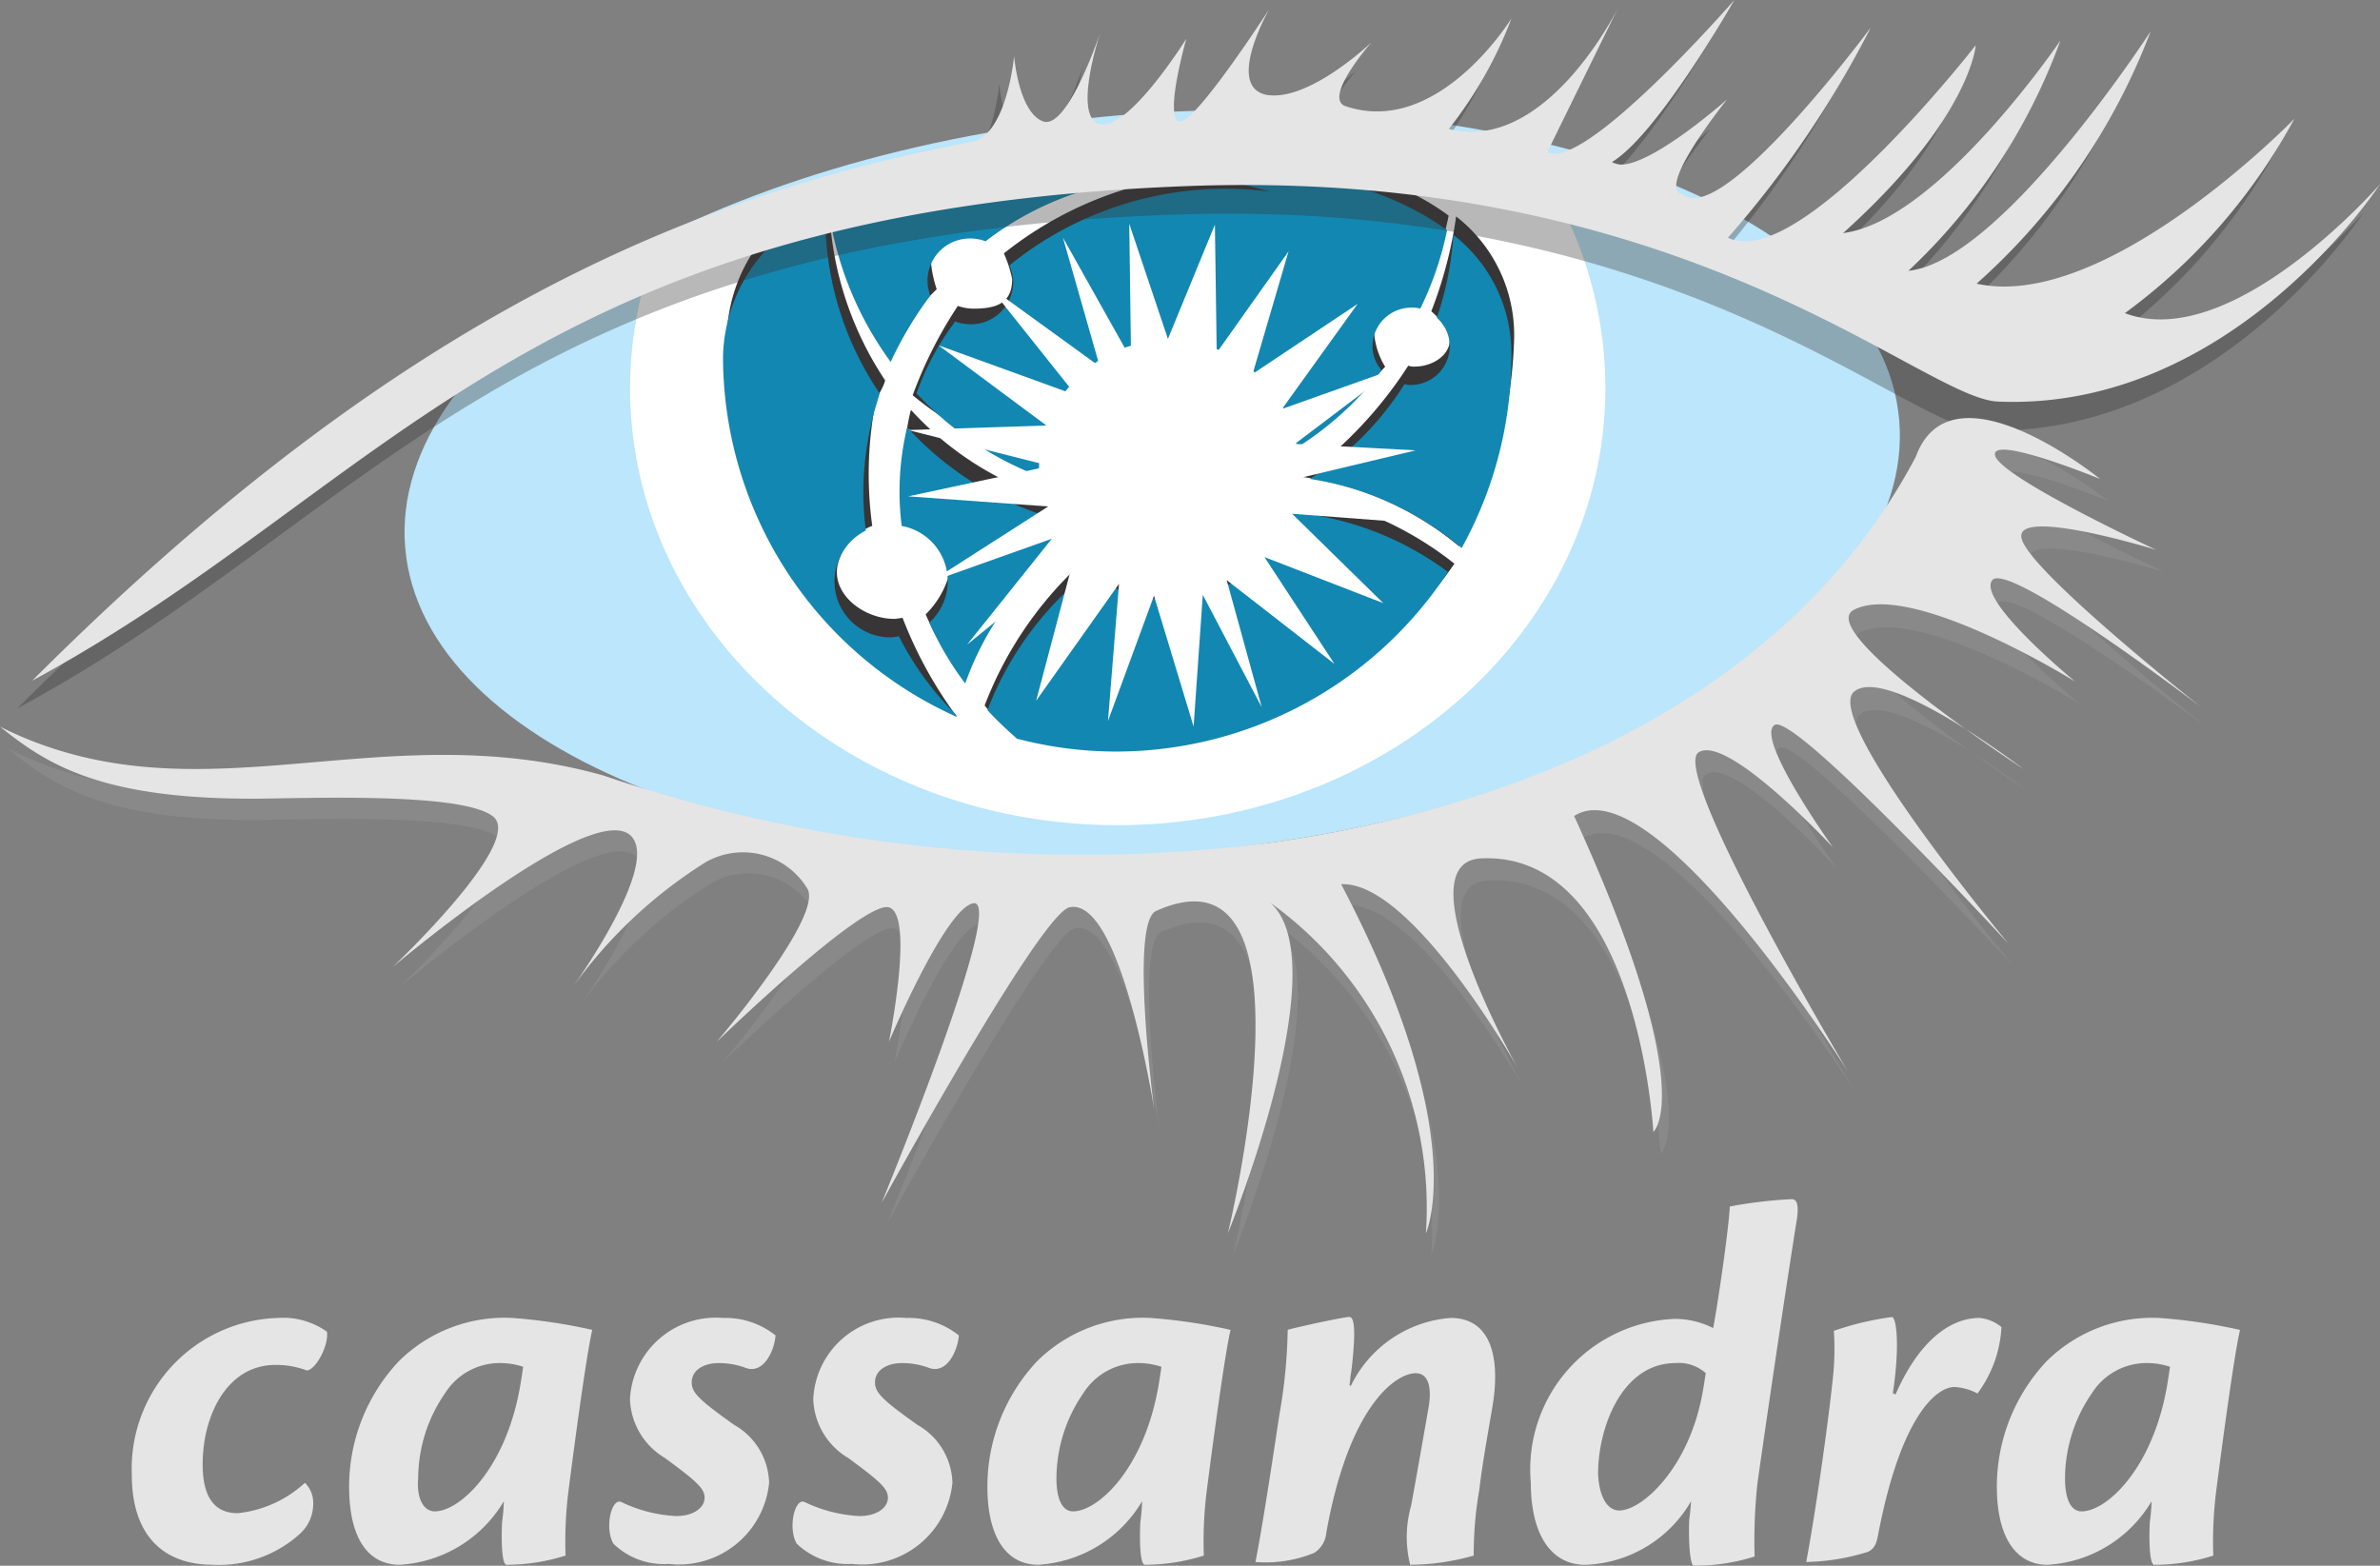
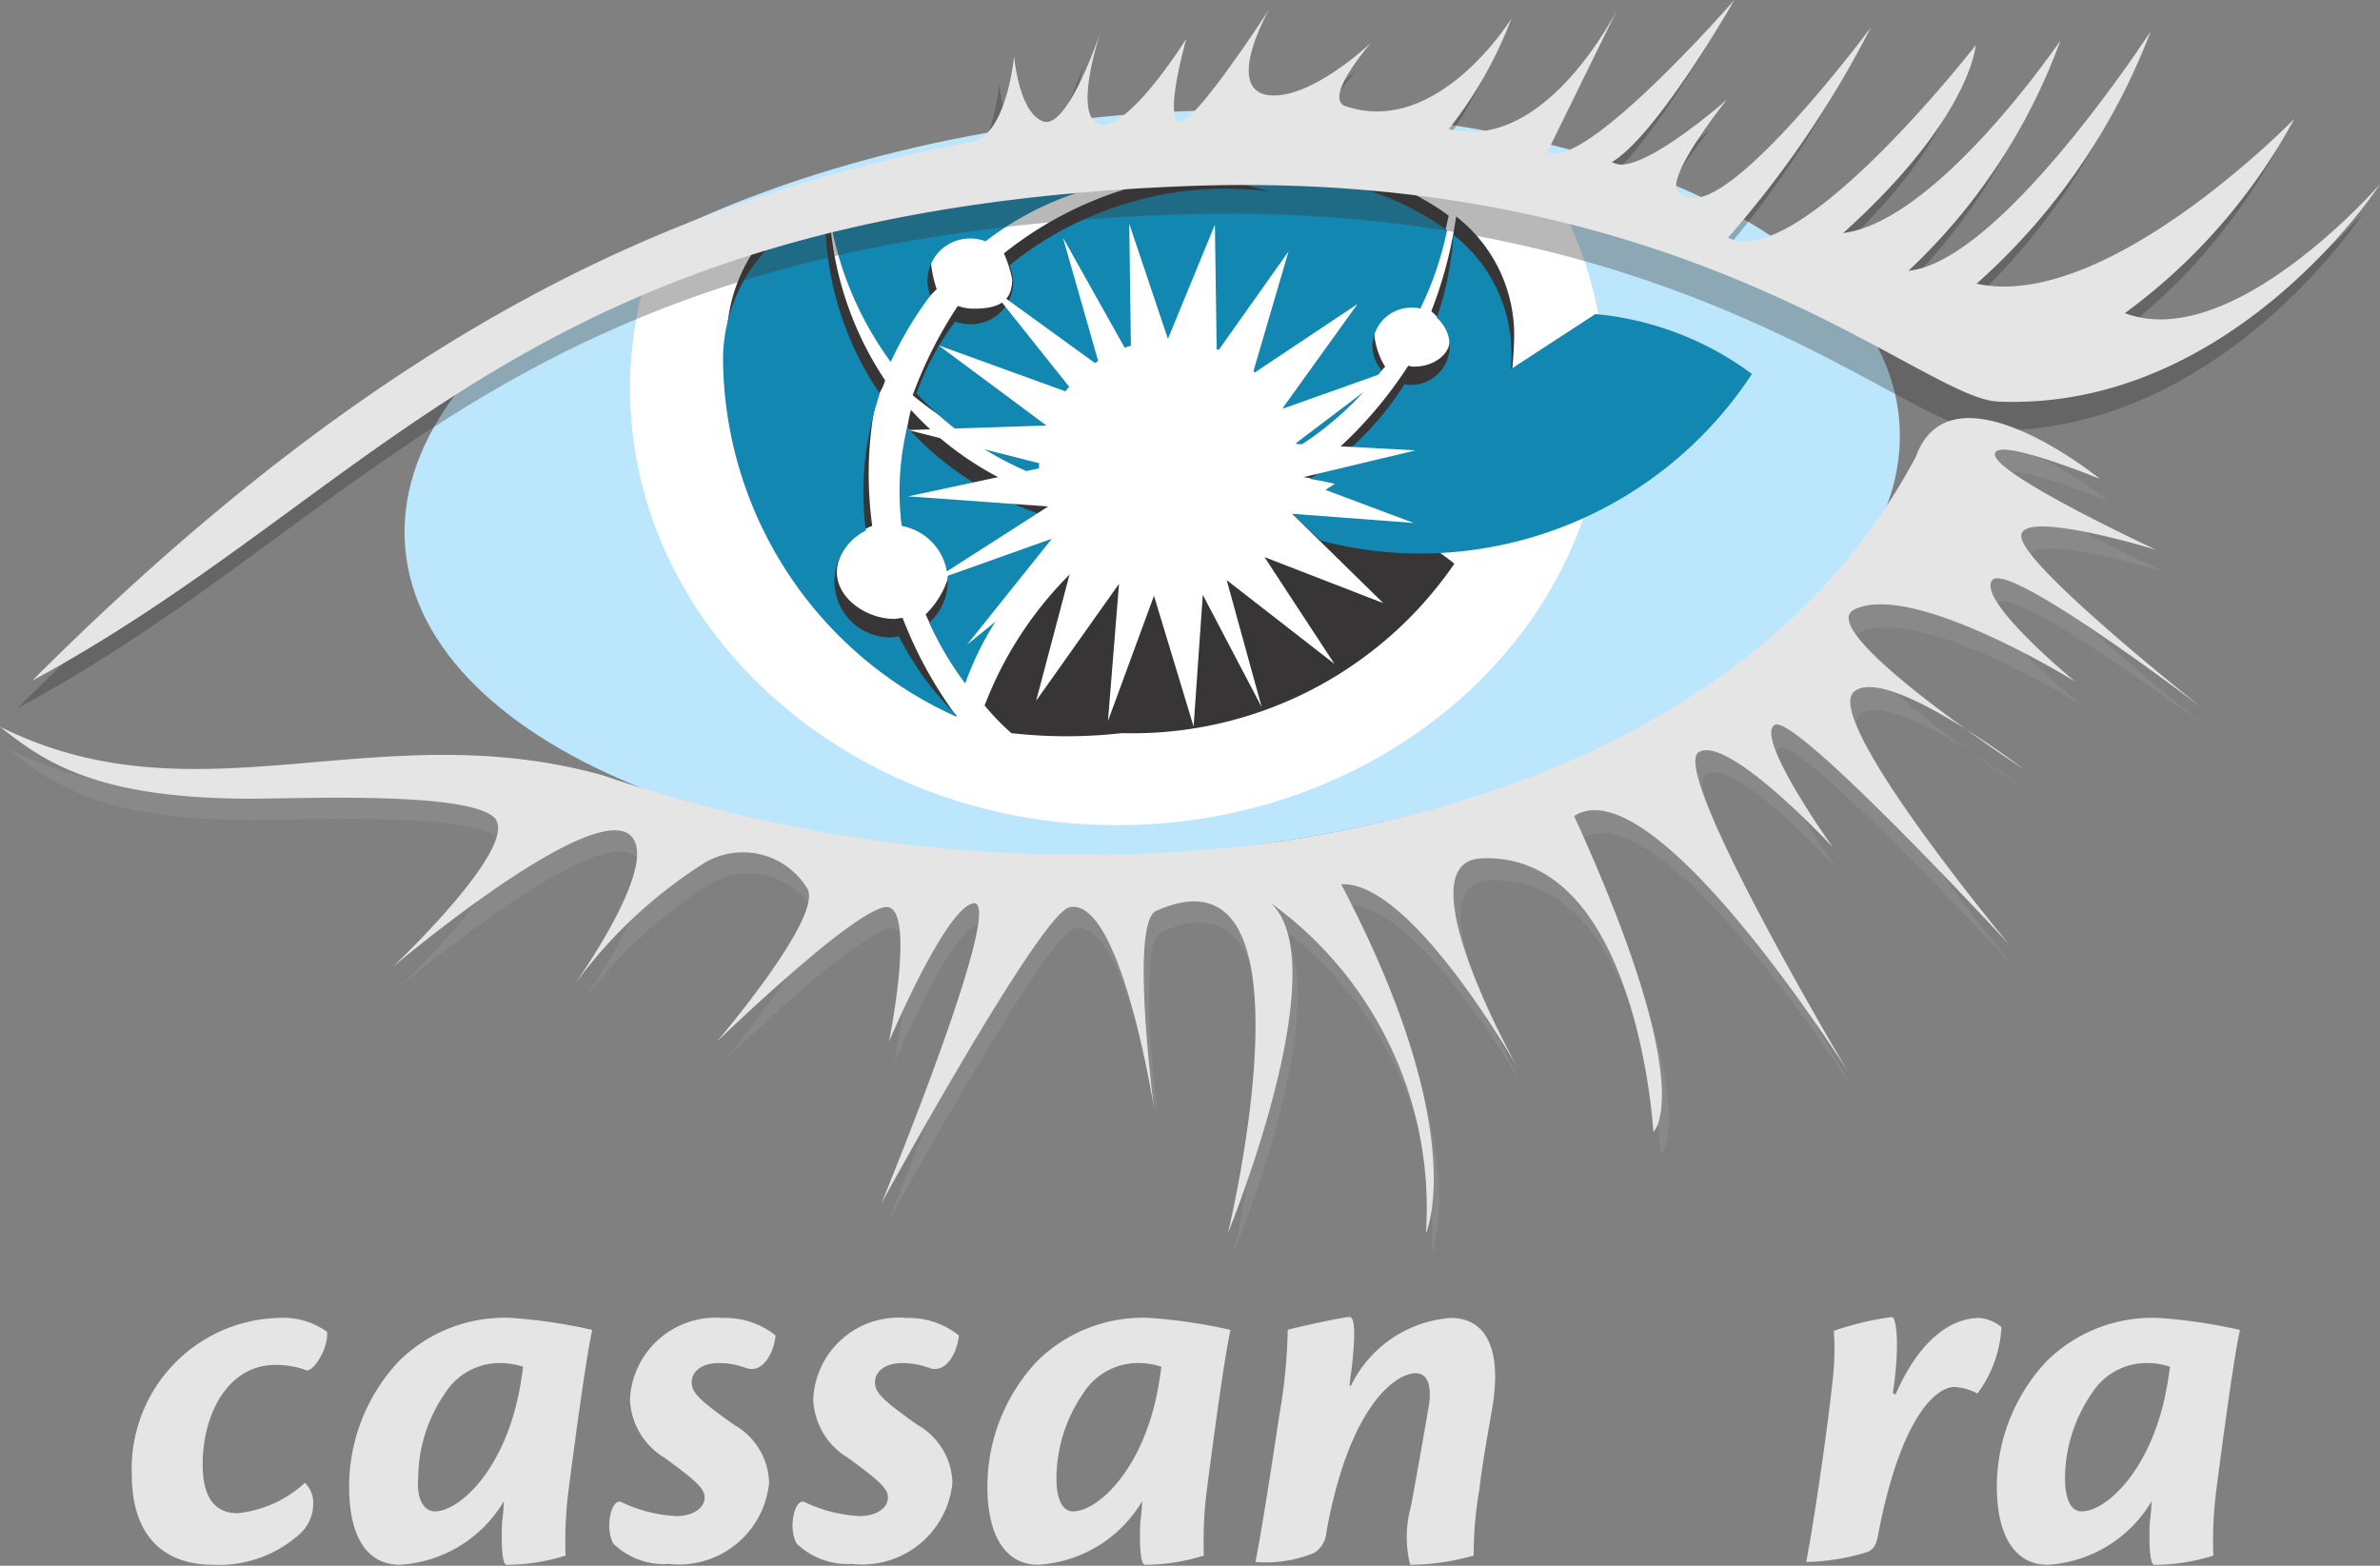
<svg xmlns="http://www.w3.org/2000/svg" id="cassandra" width="45.6" height="30" viewBox="0 0 45.6 30">
  <rect x="0" y="0" width="45.6" height="30" fill="#808080" stroke="none" />
  <g id="Group_161029" data-name="Group 161029" transform="translate(2.524 22.976)">
    <path id="Path_85567" data-name="Path 85567" d="M2.106,14.1a1.441,1.441,0,0,1,.935.265c.035.282-.229.741-.388.741a1.649,1.649,0,0,0-.6-.106c-.918,0-1.394.953-1.394,1.906,0,.582.194.935.671.935a2.238,2.238,0,0,0,1.288-.582.532.532,0,0,1,.159.388.774.774,0,0,1-.247.582,2.31,2.31,0,0,1-1.676.6c-.9,0-1.553-.512-1.553-1.729a2.89,2.89,0,0,1,2.806-3Z" transform="translate(0.7 -11.824)" fill="#e5e5e5" />
    <path id="Path_85568" data-name="Path 85568" d="M24.541,17.806c.494,0,1.412-.865,1.659-2.541.018-.106.018-.124.035-.229a1.39,1.39,0,0,0-.406-.071,1.239,1.239,0,0,0-1.094.582,2.885,2.885,0,0,0-.512,1.624c-.035.388.106.635.318.635ZM22.9,17.329a3.509,3.509,0,0,1,.953-2.4,2.876,2.876,0,0,1,2.171-.829,10.357,10.357,0,0,1,1.535.229c-.106.441-.335,2.135-.459,3.106a7.794,7.794,0,0,0-.053,1.218,3.759,3.759,0,0,1-1.129.176c-.088,0-.106-.406-.088-.812a3.794,3.794,0,0,0,.035-.406,2.485,2.485,0,0,1-1.994,1.218c-.6,0-.971-.494-.971-1.5Z" transform="translate(-18.735 -11.824)" fill="#e5e5e5" />
    <path id="Path_85569" data-name="Path 85569" d="M53.342,14.1a1.534,1.534,0,0,1,.988.335c-.018.282-.229.759-.582.618a1.476,1.476,0,0,0-.512-.088c-.265,0-.512.124-.512.371,0,.194.141.335.812.812a1.313,1.313,0,0,1,.671,1.112,1.736,1.736,0,0,1-1.924,1.553,1.383,1.383,0,0,1-1.059-.388c-.176-.3-.035-.9.159-.794a2.742,2.742,0,0,0,1.041.265c.335,0,.547-.159.547-.353,0-.176-.159-.318-.759-.759a1.364,1.364,0,0,1-.671-1.129,1.646,1.646,0,0,1,1.8-1.553Z" transform="translate(-41.995 -11.824)" fill="#e5e5e5" />
    <path id="Path_85570" data-name="Path 85570" d="M73.242,14.1a1.534,1.534,0,0,1,.988.335c-.018.282-.229.759-.582.618a1.476,1.476,0,0,0-.512-.088c-.265,0-.512.124-.512.371,0,.194.141.335.812.812a1.313,1.313,0,0,1,.671,1.112,1.736,1.736,0,0,1-1.924,1.553,1.413,1.413,0,0,1-1.059-.388c-.176-.3-.035-.9.159-.794a2.742,2.742,0,0,0,1.041.265c.335,0,.547-.159.547-.353,0-.176-.159-.318-.759-.759a1.364,1.364,0,0,1-.671-1.129,1.636,1.636,0,0,1,1.8-1.553Z" transform="translate(-58.383 -11.824)" fill="#e5e5e5" />
    <path id="Path_85571" data-name="Path 85571" d="M93.841,17.806c.494,0,1.412-.865,1.659-2.541.018-.106.018-.124.035-.229a1.39,1.39,0,0,0-.406-.071,1.239,1.239,0,0,0-1.094.582,2.885,2.885,0,0,0-.512,1.624c0,.388.106.635.318.635ZM92.2,17.329a3.509,3.509,0,0,1,.953-2.4,2.876,2.876,0,0,1,2.171-.829,10.357,10.357,0,0,1,1.535.229c-.106.441-.335,2.135-.459,3.106a7.79,7.79,0,0,0-.053,1.218,3.759,3.759,0,0,1-1.129.176c-.088,0-.106-.406-.088-.812a3.793,3.793,0,0,0,.035-.406,2.485,2.485,0,0,1-1.994,1.218c-.582,0-.971-.494-.971-1.5Z" transform="translate(-75.806 -11.824)" fill="#e5e5e5" />
    <path id="Path_85572" data-name="Path 85572" d="M123.118,15.341a2.318,2.318,0,0,1,1.924-1.324c.724,0,.953.671.812,1.624-.071.441-.194,1.076-.265,1.676a7.141,7.141,0,0,0-.106,1.253,4.509,4.509,0,0,1-1.218.176,2.2,2.2,0,0,1,.018-1.129c.088-.476.247-1.376.335-1.888.053-.3.035-.653-.247-.653-.371,0-1.271.6-1.712,3.053a.51.51,0,0,1-.229.388,2.444,2.444,0,0,1-1.129.176c.124-.618.318-1.888.459-2.824a10.3,10.3,0,0,0,.159-1.624c.176-.053,1.076-.247,1.182-.247s.124.318.035,1.059c-.018.071-.018.176-.035.247h.018v.035Z" transform="translate(-99.771 -11.741)" fill="#e5e5e5" />
-     <path id="Path_85573" data-name="Path 85573" d="M152.894,7.165c.441,0,1.359-.829,1.606-2.312.018-.088.035-.229.053-.318a.769.769,0,0,0-.582-.194c-1.024,0-1.482,1.235-1.482,2.118.018.441.176.706.406.706Zm-.653,1.041c-.653,0-1.041-.582-1.041-1.571a2.887,2.887,0,0,1,2.753-3.141,1.634,1.634,0,0,1,.741.176c.088-.459.3-1.906.318-2.329a8.657,8.657,0,0,1,1.182-.141c.106,0,.141.106.106.371-.247,1.535-.671,4.447-.759,5.082a10.341,10.341,0,0,0-.053,1.394,3.812,3.812,0,0,1-1.165.176c-.071,0-.106-.459-.088-.882.018-.124.035-.318.035-.353a2.436,2.436,0,0,1-2.029,1.218Z" transform="translate(-124.394 -1.2)" fill="#e5e5e5" />
    <path id="Path_85574" data-name="Path 85574" d="M182.812,15.482c.529-1.2,1.182-1.465,1.606-1.465a.756.756,0,0,1,.423.176,2.327,2.327,0,0,1-.459,1.271,1.081,1.081,0,0,0-.441-.124c-.335,0-1.024.529-1.465,2.841-.035.194-.088.265-.194.318a4.231,4.231,0,0,1-1.182.194c.159-.829.406-2.524.512-3.529a5.229,5.229,0,0,0,.018-.9A5.613,5.613,0,0,1,182.741,14c.088,0,.159.547.018,1.465h.035v.018Z" transform="translate(-149.018 -11.741)" fill="#e5e5e5" />
    <path id="Path_85575" data-name="Path 85575" d="M203.424,17.806c.494,0,1.412-.865,1.659-2.541.018-.106.018-.124.035-.229a1.39,1.39,0,0,0-.406-.071,1.239,1.239,0,0,0-1.094.582,2.885,2.885,0,0,0-.512,1.624c0,.388.106.635.318.635Zm-1.624-.476a3.509,3.509,0,0,1,.953-2.4,2.876,2.876,0,0,1,2.171-.829,10.356,10.356,0,0,1,1.535.229c-.106.441-.335,2.135-.459,3.106a7.793,7.793,0,0,0-.053,1.218,3.759,3.759,0,0,1-1.129.176c-.088,0-.106-.406-.088-.812a3.8,3.8,0,0,0,.035-.406,2.485,2.485,0,0,1-1.994,1.218c-.582,0-.971-.494-.971-1.5Z" transform="translate(-166.065 -11.824)" fill="#e5e5e5" />
  </g>
  <g id="Group_161030" data-name="Group 161030">
    <path id="Path_85576" data-name="Path 85576" d="M72.562,17.872c.335,3.9-5.806,7.606-13.712,8.294-7.906.671-14.576-1.941-14.912-5.841s5.806-7.606,13.712-8.294c7.888-.653,14.576,1.941,14.912,5.841" transform="translate(-36.174 -9.825)" fill="#bbe6fb" />
    <path id="Path_85577" data-name="Path 85577" d="M78,15.092c-3.018-.053-6.547,1.165-9.176,2.276a7.752,7.752,0,0,0-.424,2.488c0,4.624,4.182,8.382,9.335,8.382s9.353-3.741,9.353-8.382a7.653,7.653,0,0,0-1.165-4.041A61.339,61.339,0,0,0,78,15.092" transform="translate(-56.329 -12.428)" fill="#fff" />
    <path id="Path_85578" data-name="Path 85578" d="M86.318,15.059c-1.676-.106-4.553.759-6.953,1.641a6.967,6.967,0,0,0-.565,2.788,7.649,7.649,0,0,0,7.553,7.341,7.851,7.851,0,0,0,7.553-7.341,6.343,6.343,0,0,0-.988-3.635c-2.471-.424-5.1-.688-6.6-.794" transform="translate(-64.894 -12.394)" fill="#fff" />
    <path id="Path_85579" data-name="Path 85579" d="M91.335,19.377a4.715,4.715,0,0,1,.812-1.041,2.311,2.311,0,0,1-.106-.476.81.81,0,0,1,.812-.812.824.824,0,0,1,.3.053,5.951,5.951,0,0,1,4.976-1.076c.159.035.318.088.476.124a7.056,7.056,0,0,0-5.171,1.5,2.308,2.308,0,0,1,.159.494c0,.459-.3.565-.741.565a.9.9,0,0,1-.3-.053,8.2,8.2,0,0,0-.865,1.712,7.005,7.005,0,0,0,2.329,1.271c0-.035.035-.088.035-.124a2.574,2.574,0,0,1,2.576-2.488,2.471,2.471,0,0,1,2.453,2.065,5.616,5.616,0,0,0,1.659-1.271,1.431,1.431,0,0,1-.212-.671.746.746,0,0,1,.741-.741.662.662,0,0,1,.176.018,6.273,6.273,0,0,0,.512-1.5c-2.153-1.606-6.318-1.376-6.318-1.376a13.405,13.405,0,0,0-5.541.918,7.172,7.172,0,0,0,1.235,2.912" transform="translate(-74.2 -12.794)" fill="#373535" />
    <path id="Path_85580" data-name="Path 85580" d="M143.953,25.318a1.313,1.313,0,0,1,.3.371c.194.353-.194.688-.618.688a.3.3,0,0,1-.124-.018,7.991,7.991,0,0,1-2.012,2.135,5.972,5.972,0,0,1,2.982,1.324,8.954,8.954,0,0,0,1.059-4.006,2.878,2.878,0,0,0-1.112-2.312,8.113,8.113,0,0,1-.476,1.818" transform="translate(-116.529 -19.353)" fill="#373535" />
    <path id="Path_85581" data-name="Path 85581" d="M99.153,49.512a6.242,6.242,0,0,1,2.153-2.506,4.715,4.715,0,0,1-.388-.794,6.058,6.058,0,0,1-2.7-1.712c0,.018-.018.053-.018.071a5.279,5.279,0,0,0-.088,1.818,1.081,1.081,0,0,1,.882,1.059,1.715,1.715,0,0,1-.494.971,5.607,5.607,0,0,0,.653,1.094" transform="translate(-80.765 -36.647)" fill="#373535" />
    <path id="Path_85582" data-name="Path 85582" d="M83.294,30.676a8.006,8.006,0,0,1-1.024-1.871c-.053,0-.106.018-.159.018-.6,0-1.235-.494-1.076-1.076a1.069,1.069,0,0,1,.653-.706,7.274,7.274,0,0,1,.053-2.312c.035-.194.141-.282.194-.476a6.4,6.4,0,0,1-1.076-3.512V20.6A3.118,3.118,0,0,0,78.9,23.424a8.052,8.052,0,0,0,4.412,7.271v-.018" transform="translate(-64.976 -16.965)" fill="#373535" />
    <path id="Path_85583" data-name="Path 85583" d="M112.847,53.6a2.525,2.525,0,0,1-2.347,1.676,2.452,2.452,0,0,1-1.535-.529,7.156,7.156,0,0,0-2.065,2.912,4.811,4.811,0,0,0,.512.529,9.438,9.438,0,0,0,2.118,0,7.481,7.481,0,0,0,6.371-3.247,6.564,6.564,0,0,0-3.053-1.341" transform="translate(-88.035 -44.141)" fill="#373535" />
    <path id="Path_85584" data-name="Path 85584" d="M91.1,21.047a7.112,7.112,0,0,1,.759-1.271.8.8,0,0,1-.053-.282.81.81,0,0,1,.812-.812.824.824,0,0,1,.3.053,5.951,5.951,0,0,1,4.977-1.076c.159.035.318.088.476.124a6.577,6.577,0,0,0-4.994,1.412,1.031,1.031,0,0,1,.071.318.81.81,0,0,1-.812.812.9.9,0,0,1-.3-.053,5.153,5.153,0,0,0-.741,1.376,6.229,6.229,0,0,0,2.347,1.588v-.124a2.489,2.489,0,0,1,4.941-.424,6.164,6.164,0,0,0,1.624-1.482.706.706,0,0,1-.176-.459.746.746,0,0,1,.741-.741.662.662,0,0,1,.176.018,6.272,6.272,0,0,0,.512-1.5c-2.153-1.606-6.318-1.376-6.318-1.376a13.405,13.405,0,0,0-5.541.918,6.51,6.51,0,0,0,1.2,2.982" transform="translate(-74.035 -14.112)" fill="#1287b1" />
    <path id="Path_85585" data-name="Path 85585" d="M144.635,27.088a.724.724,0,0,1,.247.547.746.746,0,0,1-.741.741.3.3,0,0,1-.124-.018,5.766,5.766,0,0,1-1.818,1.818,5.862,5.862,0,0,1,2.912,1.324,7.593,7.593,0,0,0,.953-3.688,2.878,2.878,0,0,0-1.112-2.312,6.042,6.042,0,0,1-.318,1.588" transform="translate(-117.106 -21)" fill="#1287b1" />
    <path id="Path_85586" data-name="Path 85586" d="M98.929,51.306a5.829,5.829,0,0,1,1.888-2.629,2.165,2.165,0,0,1-.3-.565,6.058,6.058,0,0,1-2.7-1.712c0,.018-.018.053-.018.071a5.278,5.278,0,0,0-.088,1.818,1.074,1.074,0,0,1,.529,1.853,5.949,5.949,0,0,0,.688,1.165" transform="translate(-80.435 -38.212)" fill="#1287b1" />
    <path id="Path_85587" data-name="Path 85587" d="M82.965,32.388a5.752,5.752,0,0,1-1.094-1.5c-.053,0-.106.018-.159.018a1.07,1.07,0,0,1-1.076-1.076,1.089,1.089,0,0,1,.6-.971,5.743,5.743,0,0,1,.106-2.047c.035-.194.106-.388.159-.582a6.011,6.011,0,0,1-1.041-3.388V22.7A3.118,3.118,0,0,0,78.5,25.524a7.568,7.568,0,0,0,4.465,6.9v-.035" transform="translate(-64.647 -18.694)" fill="#1287b1" />
-     <path id="Path_85588" data-name="Path 85588" d="M113.024,55.6a2.525,2.525,0,0,1-2.347,1.676,2.452,2.452,0,0,1-1.535-.529,6.207,6.207,0,0,0-1.941,2.647c.176.194.371.371.565.547a7.522,7.522,0,0,0,1.906.247,7.617,7.617,0,0,0,6.353-3.441,5.934,5.934,0,0,0-3-1.147" transform="translate(-88.282 -45.788)" fill="#1287b1" />
+     <path id="Path_85588" data-name="Path 85588" d="M113.024,55.6c.176.194.371.371.565.547a7.522,7.522,0,0,0,1.906.247,7.617,7.617,0,0,0,6.353-3.441,5.934,5.934,0,0,0-3-1.147" transform="translate(-88.282 -45.788)" fill="#1287b1" />
    <path id="Path_85589" data-name="Path 85589" d="M106.029,29.188l2.294-.547-2.312-.124,1.888-1.429-2.135.759,1.447-2.012L105.2,27.176l.688-2.347-1.376,1.941-.035-2.453-.9,2.188-.741-2.206.035,2.594-1.306-2.329.706,2.471L100.153,25.5l1.659,2.082-2.629-.953,2.065,1.535-2.647.088,2.718.688-2.718.582,2.682.194-2.259,1.447,2.329-.829-1.624,2.029,2.047-1.659-.724,2.735,1.588-2.241-.212,2.629.882-2.4.759,2.506.176-2.524,1.129,2.153-.671-2.435,2.065,1.606-1.341-2.047,2.276.882-1.747-1.712,2.329.176-2.259-.847Z" transform="translate(-81.2 -20.012)" fill="#fff" />
    <path id="Path_85590" data-name="Path 85590" d="M1.9,16.041c7.129-7.129,12.829-9.335,18-10.324.671-.124.812-1.641.812-1.641s.088,1.094.565,1.253c.476.141,1.094-1.729,1.094-1.729s-.565,1.676,0,1.782c.565.088,1.641-1.641,1.641-1.641s-.424,1.482-.141,1.588c.282.088,1.729-2.153,1.729-2.153s-.847,1.482-.053,1.641c.812.141,2.012-1.006,2.012-1.006s-.918,1.041-.512,1.218c1.782.618,3.194-1.676,3.194-1.676a7.943,7.943,0,0,1-1.2,2.118c1.871.476,3.247-2.329,3.247-2.329L30.894,5.947C31.6,6.3,34.476,3,34.476,3s-1.482,2.576-2.347,3.106c.476.388,2.206-1.165,2.206-1.165s-1.394,1.729-.847,1.818c.776.6,3.6-3.229,3.6-3.229a19.112,19.112,0,0,1-2.718,4.024c1.359.688,4.729-3.671,4.729-3.671s-.088,1.394-2.541,3.6c1.818-.229,4.165-3.688,4.165-3.688a11.379,11.379,0,0,1-2.912,4.412c1.782-.176,4.641-4.588,4.641-4.588a12.319,12.319,0,0,1-3.335,4.835c2.488.547,6.088-3.159,6.088-3.159a11.237,11.237,0,0,1-3.247,3.724c2.065.776,4.888-2.471,4.888-2.471s-2.824,4.359-7.324,4.165c-1.482-.071-5.947-4.482-15.512-4.129C11.324,7.041,8.659,12.406,1.9,16.041" transform="translate(-1.565 -2.471)" fill="rgba(55,53,53,0.35)" />
    <path id="Path_85591" data-name="Path 85591" d="M3.5,13.041c7.129-7.129,12.829-9.335,18-10.324.671-.124.812-1.641.812-1.641s.088,1.094.565,1.253C23.353,2.471,23.971.6,23.971.6s-.565,1.676,0,1.782c.565.088,1.641-1.641,1.641-1.641s-.424,1.482-.141,1.588C25.753,2.418,27.2.176,27.2.176s-.847,1.482-.053,1.641c.812.141,2.012-1.006,2.012-1.006s-.918,1.041-.512,1.218c1.782.618,3.194-1.676,3.194-1.676a7.943,7.943,0,0,1-1.2,2.118c1.871.476,3.247-2.329,3.247-2.329L32.529,2.912C33.235,3.3,36.112,0,36.112,0s-1.465,2.576-2.347,3.106c.476.335,2.206-1.2,2.206-1.2s-1.394,1.729-.847,1.818c.759.635,3.6-3.194,3.6-3.194a19.586,19.586,0,0,1-2.735,4.024c1.359.671,4.747-3.688,4.747-3.688s-.088,1.394-2.541,3.6C40.012,4.235,42.359.776,42.359.776a11.379,11.379,0,0,1-2.912,4.412C41.229,5.012,44.088.6,44.088.6a12.319,12.319,0,0,1-3.335,4.835c2.488.547,6.088-3.159,6.088-3.159A11.237,11.237,0,0,1,43.594,6c2.065.776,4.888-2.471,4.888-2.471s-2.824,4.359-7.324,4.165c-1.482-.071-5.947-4.482-15.512-4.129C12.941,4.041,10.259,9.388,3.5,13.041" transform="translate(-2.882)" fill="#e5e5e5" />
    <path id="Path_85592" data-name="Path 85592" d="M.9,53.708c3.776,1.888,7.218-.282,11.559.935,3.3.918,7.324,2.082,12.794,1.288,5.453-.776,10.112-3.159,12.353-7.394.688-1.888,3.529.424,3.529.424s-2.065-.847-2.012-.459c.053.406,3.088,1.818,3.088,1.818s-2.753-.847-2.576-.212c.159.635,3.441,3.229,3.441,3.229s-3.759-2.806-4.059-2.418c-.318.388,1.588,1.941,1.588,1.941s-3.124-1.941-4.235-1.376c-.794.406,3.247,3.053,3.247,3.053s-2.629-2.012-3.247-1.482,2.965,4.835,2.965,4.835-4.094-4.412-4.5-4.2,1.112,2.329,1.112,2.329-1.976-2.188-2.524-1.818c-.547.388,2.876,6.106,2.876,6.106s-3.724-5.859-5.259-4.871c2.4,5.276,1.518,6.035,1.518,6.035s-.3-5.382-3.3-5.241c-1.518.071.706,4.024.706,4.024s-2.047-3.635-3.424-3.547c2.506,4.765,1.624,6.688,1.624,6.688a7.2,7.2,0,0,0-2.982-6.335c1.306,1.165-.812,6.335-.812,6.335s1.853-7.624-1.376-6.176c-.512.229-.035,3.812-.035,3.812s-.635-4.094-1.624-3.882c-.565.124-3.6,5.665-3.6,5.665s2.471-6,1.729-5.735c-.547.176-1.588,2.647-1.588,2.647s.494-2.435,0-2.576-3.3,2.576-3.3,2.576,2.082-2.435,1.729-2.947a1.442,1.442,0,0,0-1.941-.494,9.035,9.035,0,0,0-2.576,2.435s1.482-2.047,1.235-2.788C12.618,54.7,8.365,58.3,8.365,58.3s2.506-2.365,1.941-2.876c-.565-.494-3.706-.353-4.659-.353-2.876.018-3.882-.653-4.747-1.359" transform="translate(-0.741 -39.361)" fill="#e5e5e5" opacity="0.1" />
    <path id="Path_85593" data-name="Path 85593" d="M0,51.308c3.776,1.888,7.218-.282,11.559.935a28.429,28.429,0,0,0,12.794,1.288c5.453-.776,10.112-3.159,12.353-7.394.688-1.888,3.529.424,3.529.424s-2.065-.847-2.012-.459c.053.406,3.088,1.818,3.088,1.818s-2.753-.847-2.576-.212c.159.635,3.441,3.229,3.441,3.229s-3.706-2.824-4.006-2.435,1.588,1.941,1.588,1.941-3.124-1.941-4.235-1.376c-.794.406,3.247,3.053,3.247,3.053s-2.629-2.012-3.247-1.482,2.965,4.835,2.965,4.835-4.076-4.412-4.482-4.2c-.406.229,1.112,2.347,1.112,2.347s-2.029-2.188-2.576-1.818c-.547.388,2.859,6.106,2.859,6.106s-3.706-5.876-5.241-4.888c2.418,5.294,1.518,6.053,1.518,6.053s-.3-5.382-3.3-5.241c-1.518.071.706,4.024.706,4.024s-2.029-3.6-3.388-3.529c2.506,4.765,1.624,6.688,1.624,6.688a7.2,7.2,0,0,0-2.982-6.335c1.306,1.165-.812,6.335-.812,6.335s1.853-7.624-1.376-6.176c-.512.229-.035,3.812-.035,3.812s-.635-4.094-1.624-3.882c-.565.124-3.6,5.665-3.6,5.665s2.471-6,1.729-5.735c-.547.176-1.588,2.647-1.588,2.647s.494-2.435,0-2.576-3.3,2.576-3.3,2.576,2.082-2.435,1.729-2.947a1.442,1.442,0,0,0-1.941-.494,9.035,9.035,0,0,0-2.576,2.435s1.482-2.047,1.235-2.788c-.406-1.235-4.659,2.365-4.659,2.365s2.506-2.365,1.941-2.876c-.565-.494-3.706-.353-4.659-.353C1.871,52.685.865,52,0,51.308" transform="translate(0 -37.385)" fill="#e5e5e5" />
  </g>
</svg>